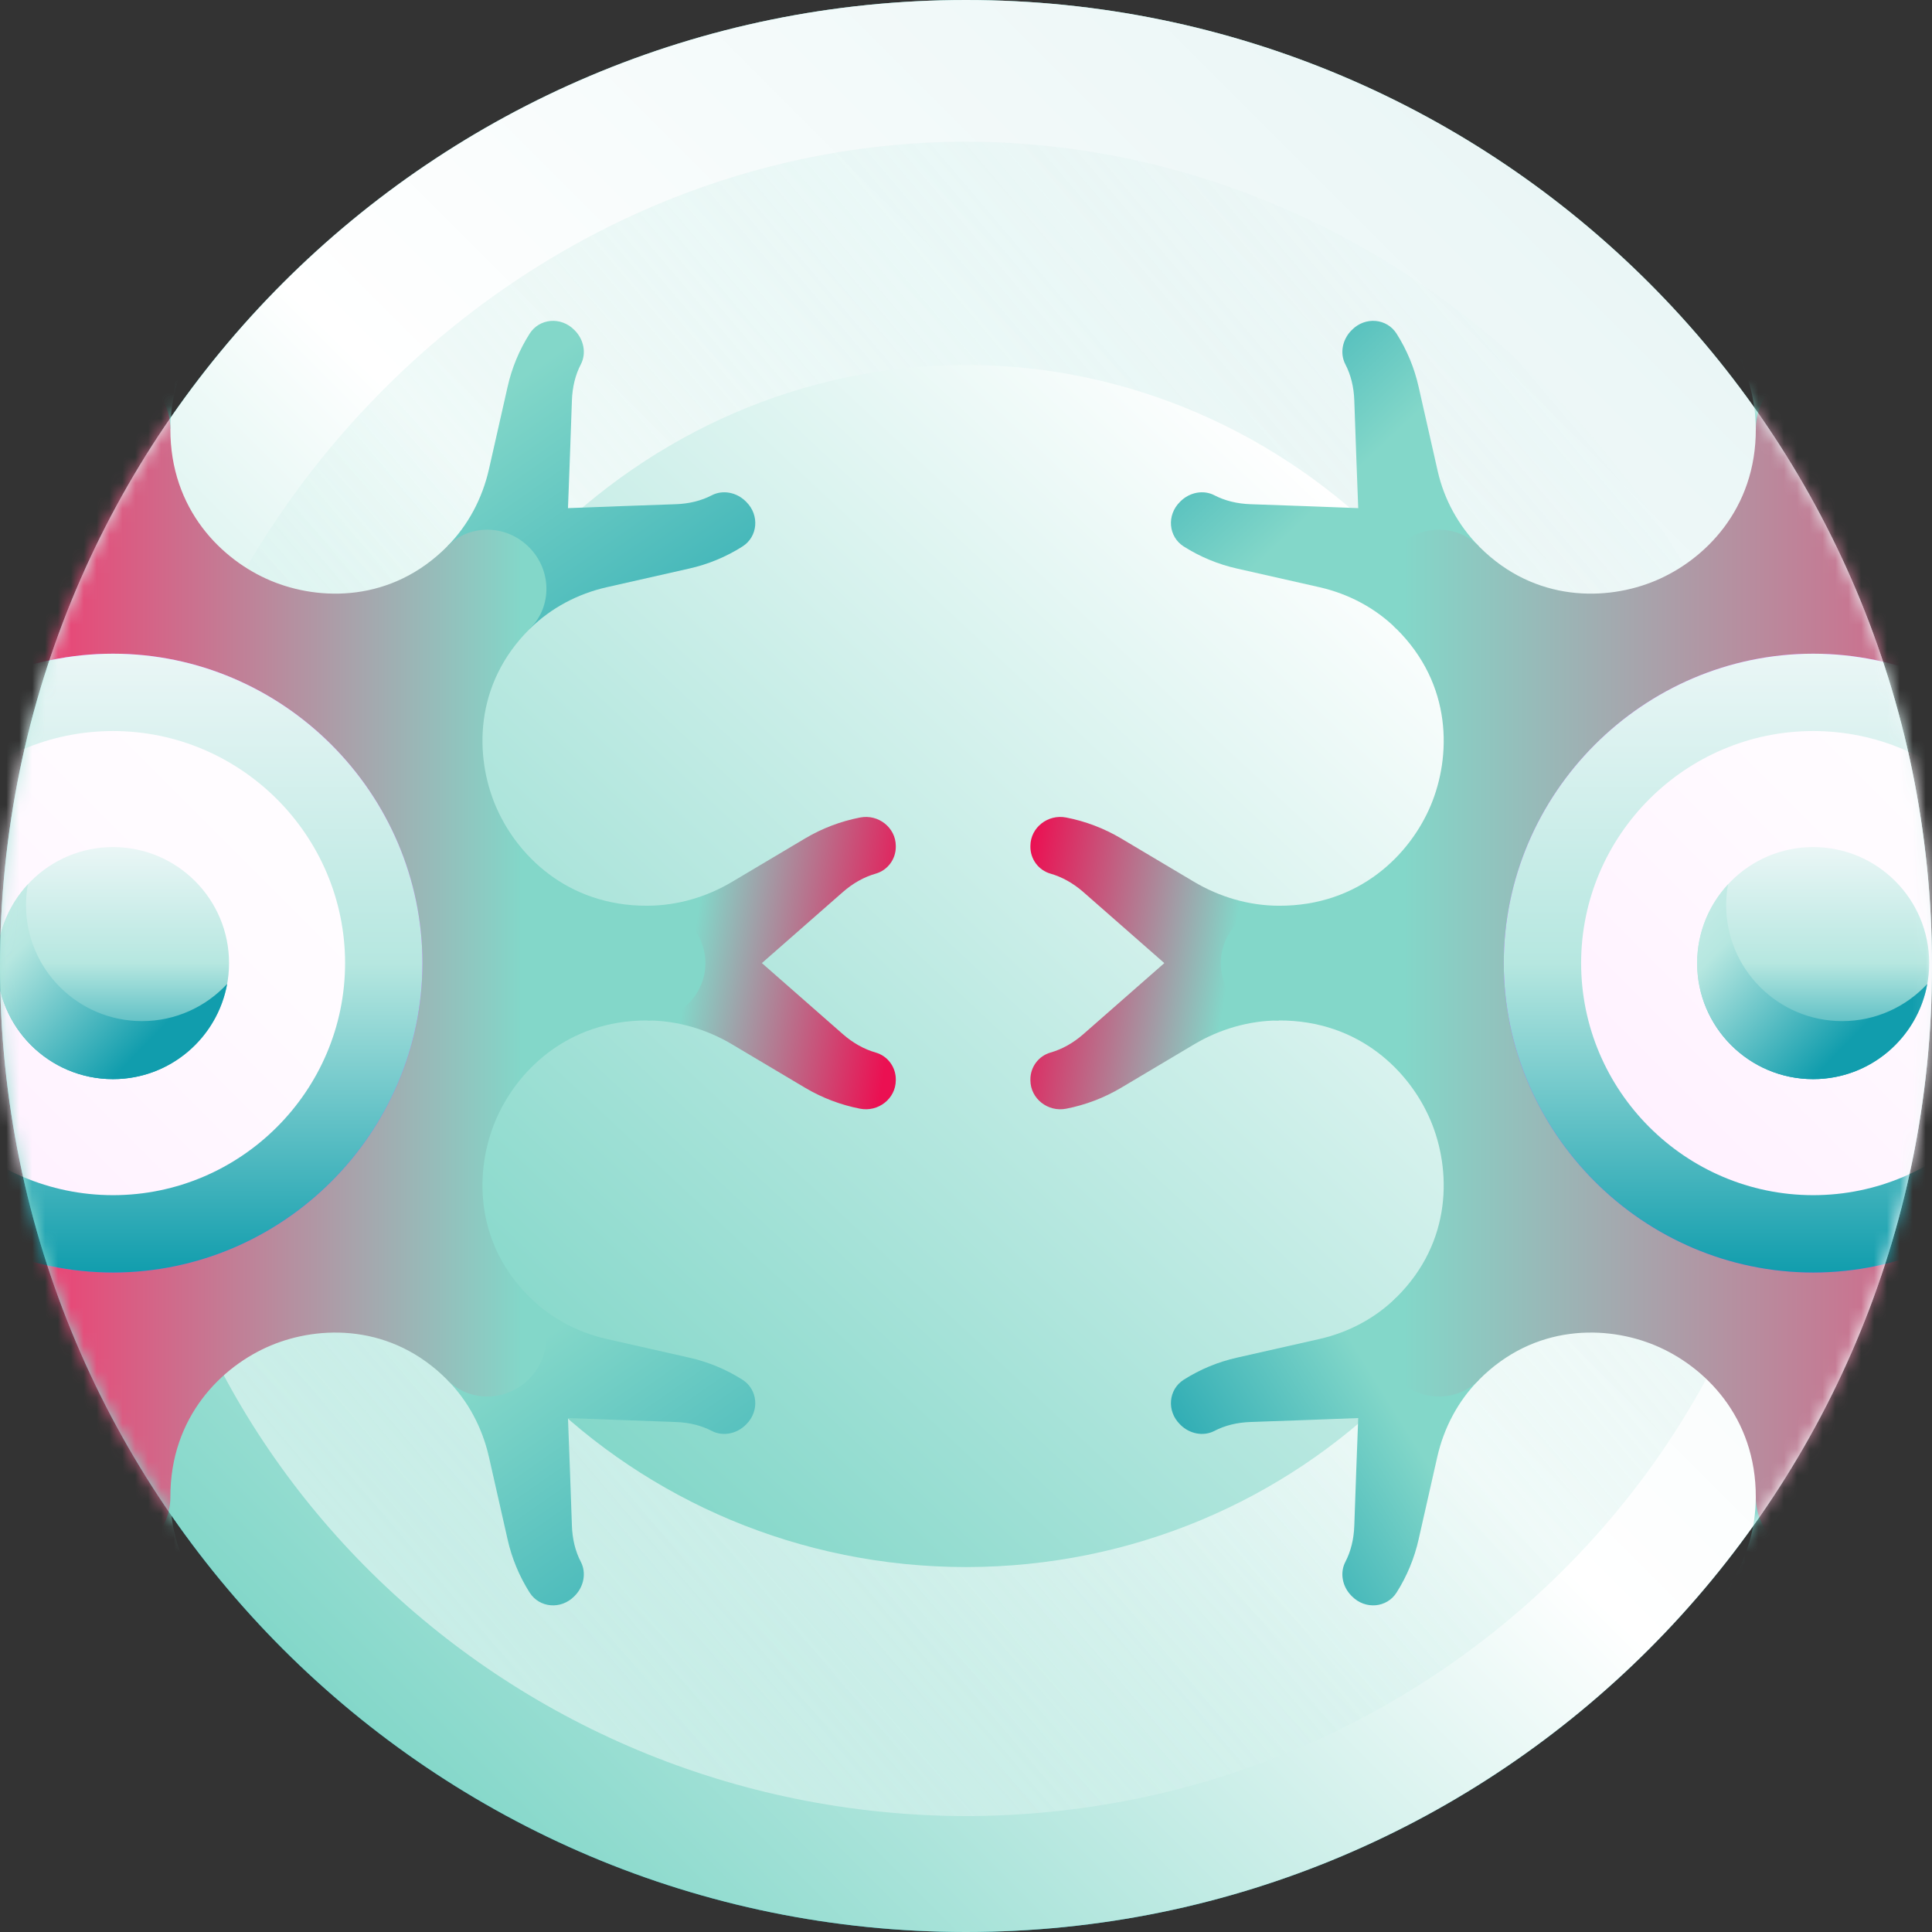
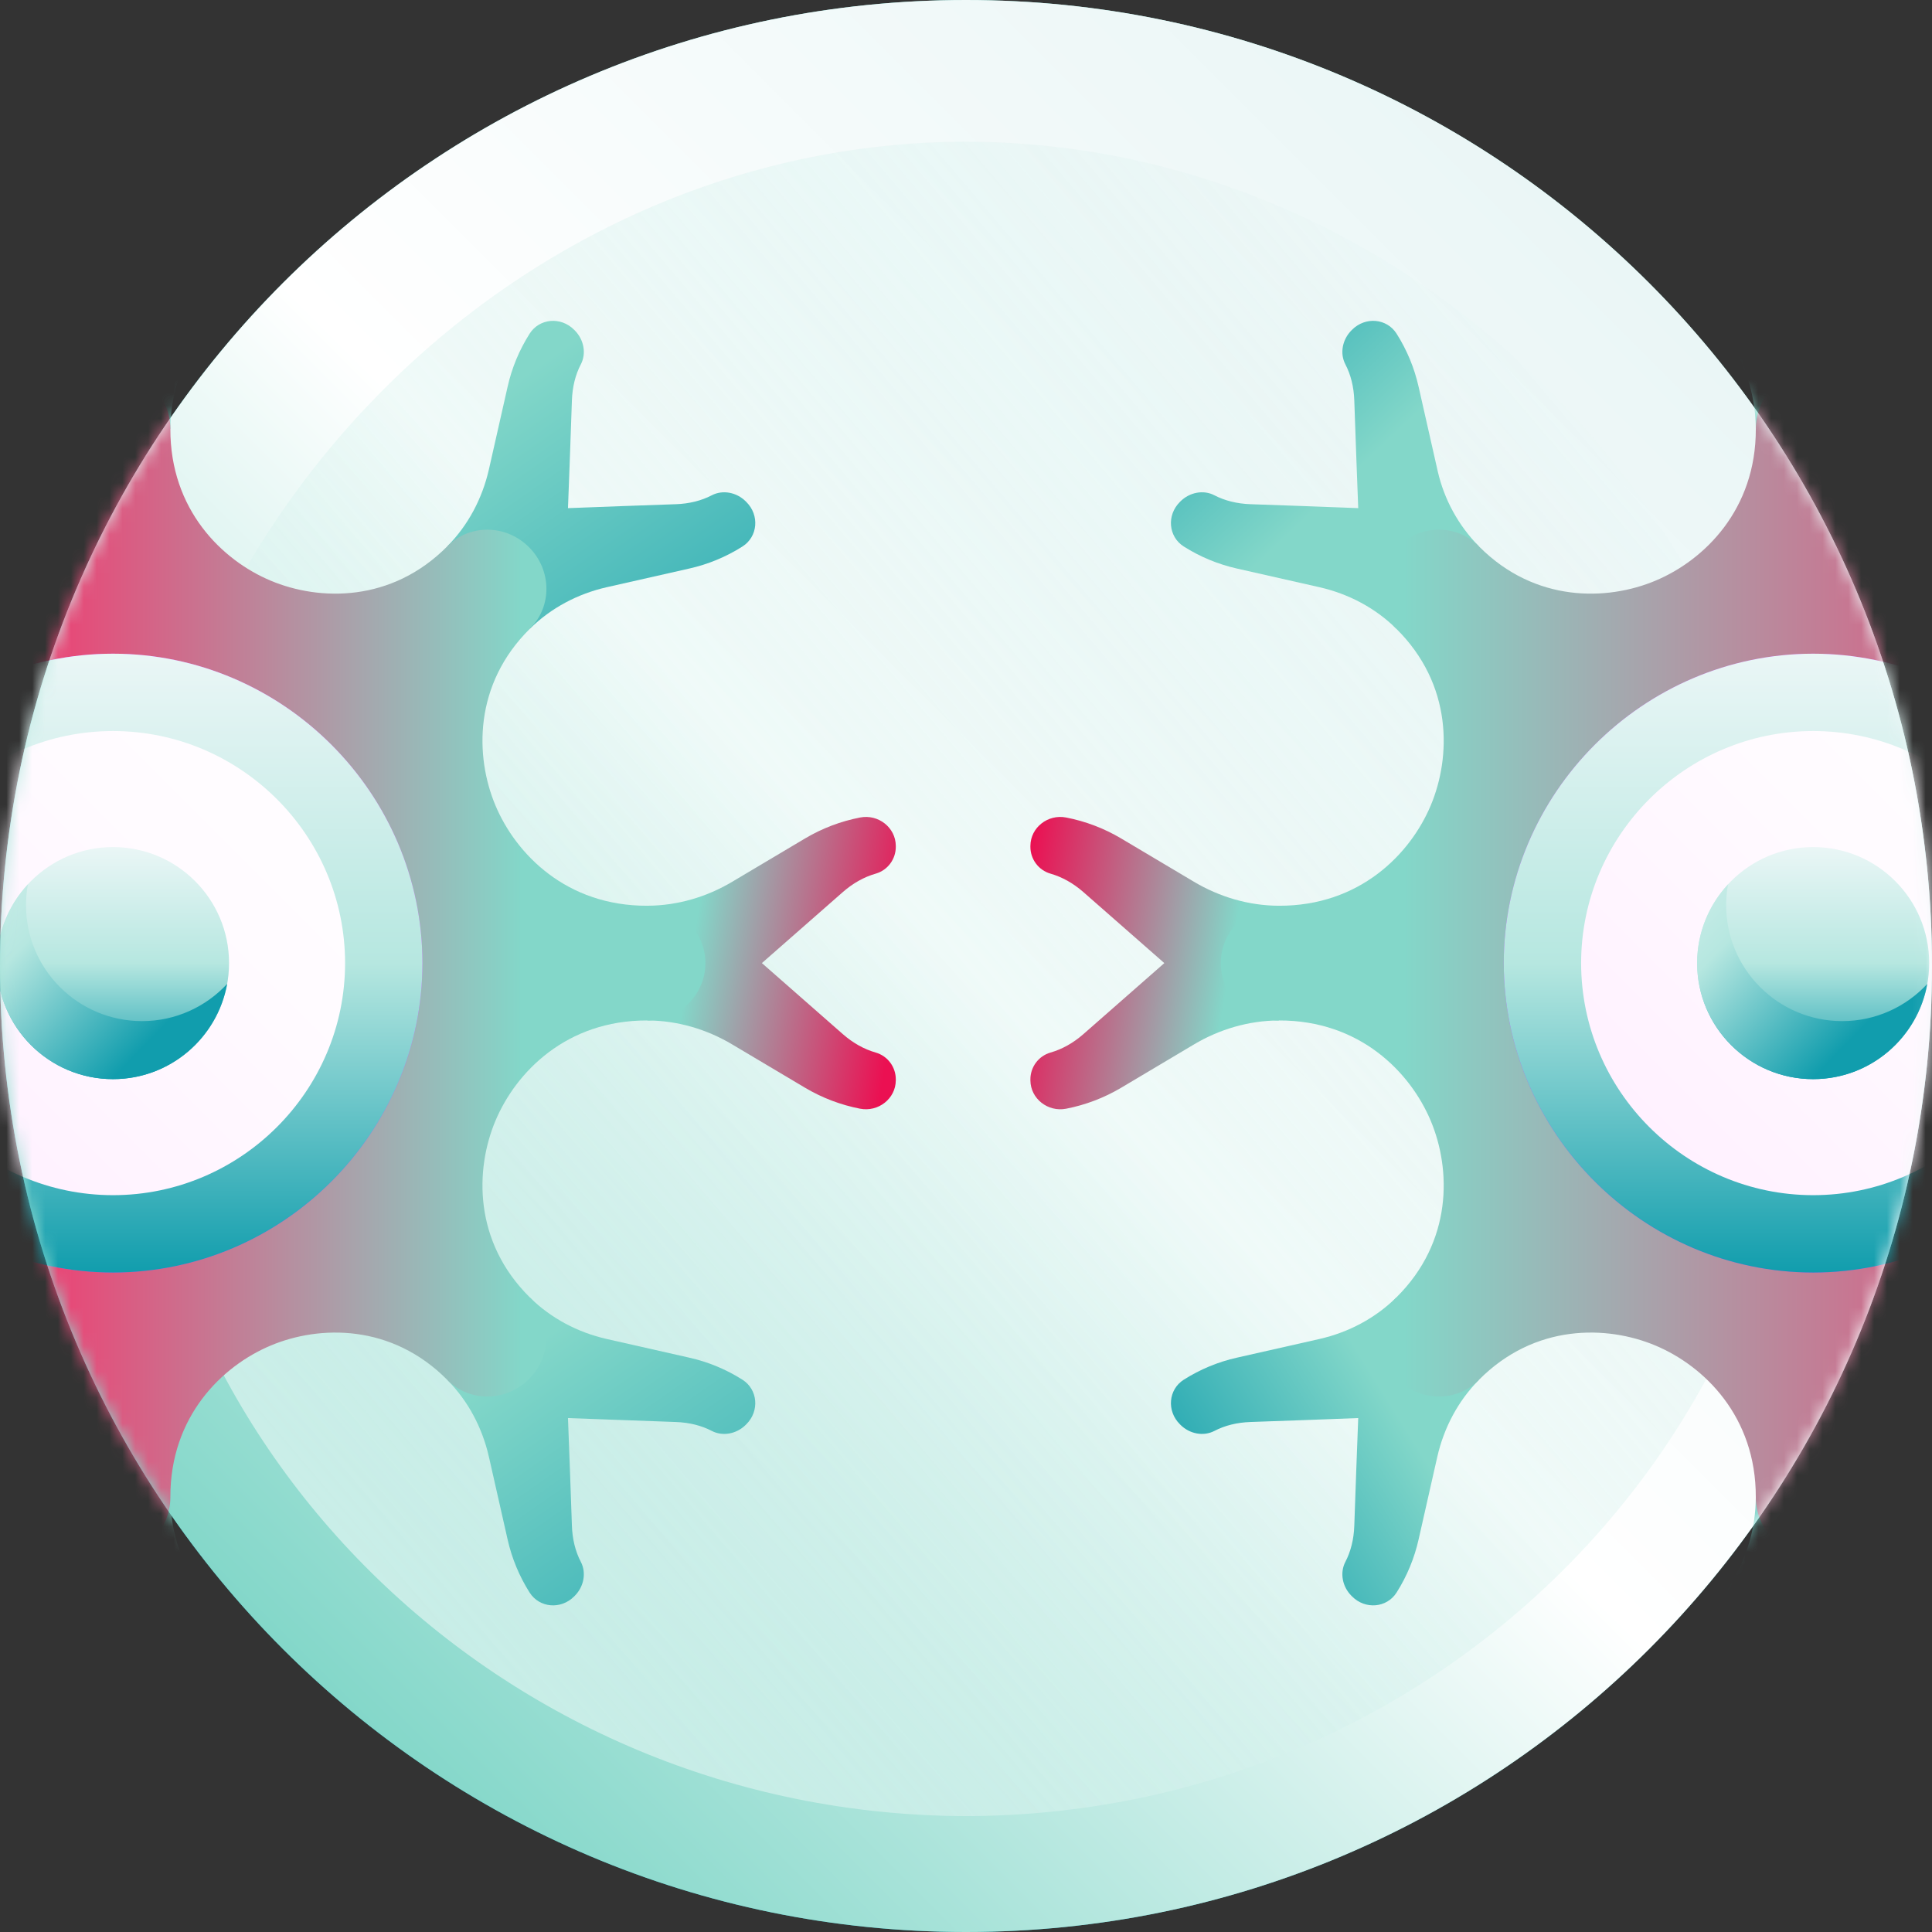
<svg xmlns="http://www.w3.org/2000/svg" width="150" height="150" viewBox="0 0 150 150" fill="none">
  <rect x="0" y="0" width="150" height="150" fill="#333333" stroke="none" />
  <g clip-path="url(#clip0_429_4681)">
-     <path d="M75 150C116.421 150 150 116.421 150 75C150 33.579 116.421 0 75 0C33.579 0 0 33.579 0 75C0 116.421 33.579 150 75 150Z" fill="url(#paint0_linear_429_4681)" />
+     <path d="M75 150C116.421 150 150 116.421 150 75C150 33.579 116.421 0 75 0C33.579 0 0 33.579 0 75C0 116.421 33.579 150 75 150" fill="url(#paint0_linear_429_4681)" />
    <path d="M75 150C116.421 150 150 116.421 150 75C150 33.579 116.421 0 75 0C33.579 0 0 33.579 0 75C0 116.421 33.579 150 75 150Z" fill="url(#paint1_linear_429_4681)" />
    <path d="M139.996 76.612C140.407 112.081 111.097 140.926 75 141C38.903 140.926 9.593 112.081 10.004 76.612C10.487 41.164 39.798 11.054 75 11C110.202 11.054 139.512 41.166 139.996 76.612Z" fill="url(#paint2_linear_429_4681)" />
-     <path d="M121.664 75.293C121.869 100.932 100.909 121.641 75.001 121.667C49.095 121.641 28.134 100.931 28.337 75.293C28.563 49.666 49.522 28.349 75.001 28.334C100.479 28.349 121.438 49.665 121.664 75.293Z" fill="url(#paint3_linear_429_4681)" />
    <mask id="mask0_429_4681" style="mask-type:alpha" maskUnits="userSpaceOnUse" x="0" y="0" width="150" height="150">
      <path d="M75 150C116.421 150 150 116.421 150 75C150 33.579 116.421 0 75 0C33.579 0 0 33.579 0 75C0 116.421 33.579 150 75 150Z" fill="url(#paint4_linear_429_4681)" />
    </mask>
    <g mask="url(#mask0_429_4681)">
      <path d="M17.885 14.001L17.82 14C16.856 13.993 15.989 14.619 15.718 15.564C15.462 16.461 14.982 17.321 14.293 18.108C12.463 20.201 10.622 22.298 8.774 24.398C6.932 22.304 5.092 20.208 3.255 18.109C2.567 17.322 2.087 16.461 1.83 15.564C1.56 14.619 0.692 13.992 -0.271 14L-0.337 14.001C-1.751 14.012 -2.806 15.359 -2.53 16.775C-2.238 18.276 -1.691 19.715 -0.912 21.03C0.207 22.918 1.329 24.805 2.454 26.69C3.64 28.678 4.314 30.958 4.321 33.292C7.29 33.285 10.259 33.285 13.227 33.292C13.235 30.959 13.908 28.678 15.095 26.689C16.22 24.805 17.342 22.918 18.461 21.03C19.24 19.715 19.787 18.276 20.079 16.775C20.354 15.36 19.299 14.011 17.885 14.001Z" fill="url(#paint5_linear_429_4681)" />
      <path d="M57.944 38.971L57.896 38.923C57.187 38.219 56.114 38.011 55.263 38.454C54.456 38.875 53.509 39.111 52.461 39.147C49.674 39.242 46.886 39.344 44.098 39.452C44.206 36.664 44.308 33.876 44.403 31.089C44.439 30.041 44.675 29.093 45.096 28.287C45.539 27.436 45.331 26.364 44.627 25.655L44.579 25.607C43.546 24.566 41.879 24.715 41.123 25.903C40.314 27.175 39.733 28.579 39.405 30.051C38.927 32.184 38.444 34.315 37.958 36.446C37.445 38.693 36.355 40.766 34.744 42.399C36.877 44.538 39.012 46.673 41.15 48.806C42.784 47.195 44.856 46.104 47.103 45.592C49.234 45.105 51.366 44.623 53.499 44.145C54.971 43.817 56.374 43.236 57.647 42.428C58.836 41.671 58.986 40.004 57.944 38.971Z" fill="url(#paint6_linear_429_4681)" />
      <path d="M67.986 67.831C68.931 67.561 69.557 66.692 69.55 65.729L69.549 65.664C69.538 64.25 68.191 63.194 66.775 63.471C65.274 63.762 63.835 64.309 62.52 65.088C60.632 66.207 58.745 67.329 56.86 68.454C54.872 69.641 52.592 70.314 50.258 70.321C50.265 73.29 50.265 76.259 50.258 79.228C52.592 79.235 54.872 79.909 56.861 81.096C58.746 82.22 60.632 83.342 62.52 84.461C63.835 85.24 65.275 85.787 66.775 86.079C68.191 86.355 69.538 85.3 69.549 83.886L69.55 83.82C69.557 82.857 68.931 81.989 67.986 81.719C67.09 81.462 66.229 80.982 65.442 80.294C63.349 78.463 61.252 76.622 59.152 74.774C61.252 72.926 63.349 71.087 65.442 69.256C66.228 68.567 67.09 68.088 67.986 67.831Z" fill="url(#paint7_linear_429_4681)" />
      <path d="M57.647 107.123C56.374 106.314 54.971 105.733 53.499 105.405C51.366 104.927 49.234 104.445 47.103 103.958C44.856 103.446 42.784 102.355 41.15 100.745C39.012 102.877 36.877 105.013 34.744 107.151C36.355 108.785 37.445 110.857 37.958 113.104C38.444 115.235 38.926 117.367 39.405 119.5C39.733 120.971 40.314 122.375 41.122 123.648C41.879 124.836 43.545 124.985 44.579 123.944L44.627 123.896C45.33 123.187 45.539 122.114 45.096 121.264C44.675 120.457 44.439 119.509 44.403 118.461C44.308 115.674 44.206 112.887 44.098 110.099C46.886 110.206 49.673 110.308 52.461 110.404C53.509 110.44 54.456 110.675 55.263 111.096C56.114 111.54 57.186 111.331 57.896 110.627L57.944 110.58C58.985 109.546 58.835 107.879 57.647 107.123Z" fill="url(#paint8_linear_429_4681)" />
      <path d="M20.078 132.775C19.787 131.275 19.239 129.835 18.461 128.52C17.342 126.632 16.22 124.745 15.095 122.86C13.908 120.871 13.235 118.592 13.228 116.258C10.259 116.265 7.29 116.265 4.321 116.258C4.314 118.592 3.64 120.872 2.454 122.861C1.329 124.745 0.207 126.632 -0.912 128.52C-1.691 129.835 -2.238 131.275 -2.53 132.775C-2.806 134.191 -1.751 135.538 -0.337 135.549L-0.272 135.55C0.692 135.558 1.56 134.931 1.83 133.986C2.086 133.089 2.566 132.229 3.255 131.442C5.086 129.349 6.926 127.252 8.774 125.152C10.617 127.246 12.456 129.342 14.293 131.441C14.981 132.229 15.461 133.089 15.718 133.986C15.988 134.931 16.856 135.558 17.82 135.55L17.885 135.549C19.299 135.539 20.355 134.191 20.078 132.775Z" fill="url(#paint9_linear_429_4681)" />
      <path d="M54.767 74.775C54.767 72.323 52.744 70.329 50.257 70.322C43.98 70.345 40.054 66.314 38.467 62.535C36.88 58.762 36.755 53.142 41.149 48.806C42.882 47.078 42.841 44.252 41.069 42.48C39.297 40.708 36.471 40.667 34.744 42.399C30.407 46.794 24.788 46.67 21.014 45.082C17.235 43.495 13.205 39.57 13.228 33.292C13.22 30.805 11.226 28.782 8.774 28.782C6.323 28.782 4.328 30.805 4.321 33.292C4.344 39.569 0.313 43.495 -3.465 45.082C-7.223 46.662 -12.809 46.794 -17.138 42.456C-17.157 42.437 -17.174 42.417 -17.193 42.398C-18.922 40.667 -21.748 40.708 -23.521 42.48C-25.292 44.252 -25.333 47.079 -23.601 48.806C-19.206 53.143 -19.331 58.762 -20.919 62.536C-22.506 66.314 -26.432 70.345 -32.709 70.322C-35.196 70.329 -37.219 72.324 -37.219 74.776C-37.219 77.227 -35.196 79.221 -32.709 79.229C-26.432 79.206 -22.506 83.238 -20.919 87.016C-19.331 90.789 -19.206 96.409 -23.601 100.745C-25.333 102.473 -25.293 105.299 -23.521 107.071C-21.749 108.843 -18.923 108.883 -17.196 107.152C-12.859 102.756 -7.24 102.882 -3.466 104.469C0.313 106.056 4.344 109.981 4.32 116.259C4.328 118.746 6.322 120.769 8.774 120.769C11.226 120.769 13.22 118.746 13.227 116.259C13.204 109.982 17.235 106.056 21.014 104.469C24.788 102.882 30.407 102.757 34.743 107.151C36.47 108.883 39.297 108.842 41.069 107.071C42.84 105.299 42.881 102.472 41.149 100.745C36.754 96.408 36.879 90.79 38.467 87.015C40.054 83.237 43.979 79.206 50.256 79.229C52.744 79.221 54.767 77.227 54.767 74.775Z" fill="url(#paint10_linear_429_4681)" />
      <path d="M32.799 74.775C32.788 87.971 21.971 98.788 8.775 98.799C-4.421 98.788 -15.238 87.971 -15.248 74.775C-15.238 61.579 -4.42 50.762 8.775 50.752C21.971 50.762 32.788 61.58 32.799 74.775Z" fill="url(#paint11_linear_429_4681)" />
      <path d="M32.799 74.775C32.788 87.971 21.971 98.788 8.775 98.799C-4.421 98.788 -15.238 87.971 -15.248 74.775C-15.238 61.579 -4.42 50.762 8.775 50.752C21.971 50.762 32.788 61.58 32.799 74.775Z" fill="url(#paint12_linear_429_4681)" />
      <path d="M26.793 74.775C26.789 84.695 18.696 92.788 8.775 92.793C-1.145 92.788 -9.238 84.696 -9.242 74.775C-9.238 64.855 -1.145 56.761 8.775 56.757C18.696 56.762 26.789 64.855 26.793 74.775Z" fill="url(#paint13_linear_429_4681)" />
      <path d="M17.783 74.775C17.783 79.747 13.746 83.784 8.774 83.784C3.803 83.783 -0.234 79.746 -0.234 74.775C-0.234 69.803 3.803 65.767 8.774 65.766C13.746 65.766 17.783 69.804 17.783 74.775Z" fill="url(#paint14_linear_429_4681)" />
      <path d="M11.026 79.279C6.052 79.279 2.017 75.245 2.019 70.272C2.019 69.72 2.071 69.182 2.167 68.658C0.678 70.265 -0.235 72.413 -0.234 74.775C-0.234 79.747 3.803 83.784 8.774 83.784C13.195 83.783 16.873 80.591 17.636 76.389C15.99 78.165 13.638 79.279 11.026 79.279Z" fill="url(#paint15_linear_429_4681)" />
      <path d="M149.885 14.001L149.82 14C148.856 13.993 147.988 14.619 147.718 15.564C147.462 16.461 146.982 17.321 146.293 18.108C144.463 20.201 142.622 22.298 140.774 24.398C138.932 22.304 137.092 20.208 135.255 18.109C134.567 17.322 134.087 16.461 133.83 15.564C133.56 14.619 132.692 13.992 131.729 14L131.663 14.001C130.249 14.012 129.194 15.359 129.47 16.775C129.762 18.276 130.309 19.715 131.088 21.03C132.207 22.918 133.329 24.805 134.454 26.69C135.64 28.678 136.314 30.958 136.321 33.292C139.29 33.285 142.259 33.285 145.228 33.292C145.235 30.959 145.908 28.678 147.095 26.689C148.22 24.805 149.342 22.918 150.461 21.03C151.24 19.715 151.787 18.276 152.079 16.775C152.354 15.36 151.299 14.011 149.885 14.001Z" fill="url(#paint16_linear_429_4681)" />
      <path d="M111.623 36.579C111.126 34.404 110.634 32.227 110.145 30.05C109.817 28.579 109.236 27.175 108.428 25.902C107.671 24.714 106.005 24.565 104.971 25.606L104.923 25.654C104.22 26.363 104.011 27.436 104.454 28.286C104.875 29.093 105.111 30.04 105.147 31.088C105.242 33.875 105.344 36.663 105.452 39.451C102.664 39.343 99.876 39.241 97.09 39.146C96.041 39.11 95.094 38.874 94.287 38.454C93.436 38.011 92.364 38.219 91.655 38.922L91.607 38.97C90.565 40.004 90.715 41.67 91.903 42.427C93.175 43.235 94.579 43.816 96.051 44.145C98.183 44.623 100.316 45.105 102.447 45.592C104.693 46.104 106.766 47.194 108.4 48.805C110.538 46.673 112.673 44.538 114.806 42.4C113.226 40.792 112.124 38.777 111.623 36.579Z" fill="url(#paint17_linear_429_4681)" />
      <path d="M99.292 70.322C96.958 70.315 94.678 69.64 92.689 68.454C90.804 67.329 88.918 66.207 87.03 65.088C85.715 64.309 84.275 63.762 82.775 63.471C81.359 63.194 80.012 64.25 80.001 65.664L80 65.73C79.993 66.693 80.619 67.561 81.564 67.831C82.46 68.088 83.321 68.568 84.108 69.256C86.201 71.087 88.298 72.927 90.398 74.775C88.298 76.623 86.201 78.463 84.109 80.294C83.322 80.983 82.46 81.463 81.564 81.719C80.619 81.99 79.993 82.858 80 83.821L80.001 83.886C80.012 85.301 81.359 86.356 82.775 86.08C84.275 85.788 85.715 85.24 87.03 84.462C88.918 83.343 90.805 82.221 92.689 81.096C94.678 79.91 96.958 79.236 99.292 79.229C99.286 79.229 99.286 70.321 99.292 70.322Z" fill="url(#paint18_linear_429_4681)" />
      <path d="M108.4 100.744C106.766 102.355 104.693 103.445 102.447 103.958C100.316 104.445 98.184 104.927 96.051 105.405C94.579 105.733 93.176 106.314 91.903 107.123C90.715 107.879 90.565 109.545 91.607 110.579L91.655 110.627C92.364 111.331 93.437 111.539 94.287 111.096C95.094 110.675 96.041 110.439 97.089 110.403C99.876 110.308 102.664 110.206 105.452 110.098C105.344 112.886 105.242 115.674 105.147 118.461C105.111 119.509 104.875 120.456 104.454 121.263C104.011 122.114 104.219 123.187 104.923 123.895L104.971 123.943C106.005 124.985 107.671 124.836 108.428 123.648C109.236 122.375 109.817 120.971 110.145 119.499C110.624 117.366 111.106 115.234 111.592 113.103C112.105 110.857 113.195 108.784 114.806 107.151C112.673 105.013 110.538 102.877 108.4 100.744Z" fill="url(#paint19_linear_429_4681)" />
      <path d="M152.079 132.775C151.787 131.275 151.239 129.835 150.461 128.52C149.342 126.632 148.22 124.745 147.095 122.86C145.908 120.871 145.235 118.592 145.228 116.258C142.259 116.265 139.29 116.265 136.321 116.258C136.314 118.592 135.64 120.872 134.454 122.861C133.329 124.745 132.207 126.632 131.088 128.52C130.309 129.835 129.762 131.275 129.47 132.775C129.194 134.191 130.249 135.538 131.663 135.549L131.728 135.55C132.692 135.558 133.56 134.931 133.83 133.986C134.086 133.089 134.566 132.229 135.255 131.442C137.086 129.349 138.926 127.252 140.774 125.152C142.616 127.246 144.456 129.342 146.293 131.441C146.981 132.229 147.461 133.089 147.718 133.986C147.988 134.931 148.856 135.558 149.819 135.55L149.885 135.549C151.3 135.539 152.355 134.191 152.079 132.775Z" fill="url(#paint20_linear_429_4681)" />
      <path d="M186.767 74.775C186.767 72.323 184.744 70.329 182.257 70.322C175.98 70.345 172.054 66.314 170.467 62.535C168.88 58.762 168.755 53.142 173.149 48.806C174.882 47.078 174.841 44.252 173.069 42.48C171.297 40.708 168.471 40.667 166.744 42.399C162.408 46.794 156.788 46.67 153.014 45.082C149.235 43.495 145.205 39.57 145.228 33.292C145.221 30.805 143.226 28.782 140.774 28.782C138.323 28.782 136.328 30.805 136.321 33.292C136.344 39.569 132.313 43.495 128.535 45.082C124.777 46.662 119.191 46.794 114.862 42.456C114.843 42.437 114.826 42.417 114.807 42.398C113.078 40.667 110.251 40.708 108.479 42.48C106.708 44.252 106.667 47.079 108.399 48.806C112.794 53.143 112.669 58.762 111.081 62.536C109.494 66.314 105.568 70.345 99.291 70.322C96.804 70.329 94.781 72.324 94.781 74.776C94.781 77.227 96.804 79.221 99.291 79.229C105.568 79.206 109.494 83.238 111.081 87.016C112.668 90.789 112.794 96.409 108.399 100.745C106.667 102.473 106.707 105.299 108.479 107.071C110.251 108.843 113.077 108.883 114.804 107.152C119.141 102.756 124.76 102.882 128.534 104.469C132.313 106.056 136.344 109.981 136.32 116.259C136.328 118.746 138.322 120.769 140.774 120.769C143.226 120.769 145.22 118.746 145.227 116.259C145.204 109.982 149.235 106.056 153.013 104.469C156.788 102.882 162.407 102.757 166.743 107.151C168.47 108.883 171.297 108.842 173.069 107.071C174.84 105.299 174.881 102.472 173.149 100.745C168.754 96.408 168.879 90.79 170.467 87.015C172.054 83.237 175.979 79.206 182.256 79.229C184.744 79.221 186.767 77.227 186.767 74.775Z" fill="url(#paint21_linear_429_4681)" />
      <path d="M164.799 74.775C164.788 87.971 153.971 98.788 140.775 98.799C127.579 98.788 116.762 87.971 116.752 74.775C116.762 61.579 127.58 50.762 140.775 50.752C153.971 50.762 164.788 61.58 164.799 74.775Z" fill="url(#paint22_linear_429_4681)" />
      <path d="M164.799 74.775C164.788 87.971 153.971 98.788 140.775 98.799C127.579 98.788 116.762 87.971 116.752 74.775C116.762 61.579 127.58 50.762 140.775 50.752C153.971 50.762 164.788 61.58 164.799 74.775Z" fill="url(#paint23_linear_429_4681)" />
      <path d="M158.793 74.775C158.789 84.695 150.696 92.788 140.775 92.793C130.855 92.788 122.762 84.696 122.758 74.775C122.762 64.855 130.855 56.761 140.775 56.757C150.696 56.762 158.789 64.855 158.793 74.775Z" fill="url(#paint24_linear_429_4681)" />
      <path d="M149.783 74.775C149.783 79.747 145.746 83.784 140.774 83.784C135.803 83.783 131.766 79.746 131.766 74.775C131.766 69.803 135.803 65.767 140.774 65.766C145.746 65.766 149.783 69.804 149.783 74.775Z" fill="url(#paint25_linear_429_4681)" />
      <path d="M143.026 79.279C138.052 79.279 134.017 75.245 134.019 70.272C134.019 69.72 134.071 69.182 134.167 68.658C132.678 70.265 131.765 72.413 131.766 74.775C131.766 79.747 135.803 83.784 140.774 83.784C145.195 83.783 148.873 80.591 149.636 76.389C147.99 78.165 145.638 79.279 143.026 79.279Z" fill="url(#paint26_linear_429_4681)" />
    </g>
  </g>
  <defs>
    <linearGradient id="paint0_linear_429_4681" x1="21.967" y1="128.033" x2="128.033" y2="21.967" gradientUnits="userSpaceOnUse">
      <stop stop-color="#119DAD" />
      <stop offset="0.479" stop-color="#47B9BA" />
      <stop offset="1" stop-color="#83D7C9" />
    </linearGradient>
    <linearGradient id="paint1_linear_429_4681" x1="21.967" y1="128.033" x2="128.033" y2="21.967" gradientUnits="userSpaceOnUse">
      <stop stop-color="#83D7C9" />
      <stop offset="0.5" stop-color="white" />
      <stop offset="1" stop-color="#EAF6F6" />
    </linearGradient>
    <linearGradient id="paint2_linear_429_4681" x1="24.408" y1="116.061" x2="124.786" y2="30.603" gradientUnits="userSpaceOnUse">
      <stop stop-color="white" stop-opacity="0.5" />
      <stop offset="1" stop-color="#83D7C9" stop-opacity="0" />
    </linearGradient>
    <linearGradient id="paint3_linear_429_4681" x1="42.355" y1="109.572" x2="106.332" y2="41.21" gradientUnits="userSpaceOnUse">
      <stop stop-color="#83D7C9" />
      <stop offset="1" stop-color="white" />
    </linearGradient>
    <linearGradient id="paint4_linear_429_4681" x1="21.967" y1="128.033" x2="128.033" y2="21.967" gradientUnits="userSpaceOnUse">
      <stop stop-color="#119DAD" />
      <stop offset="0.479" stop-color="#47B9BA" />
      <stop offset="1" stop-color="#83D7C9" />
    </linearGradient>
    <linearGradient id="paint5_linear_429_4681" x1="8.774" y1="33.775" x2="19.491" y2="-10.084" gradientUnits="userSpaceOnUse">
      <stop stop-color="#83D7C9" />
      <stop offset="0.625" stop-color="#119DAD" />
      <stop offset="1" stop-color="#119DAD" />
    </linearGradient>
    <linearGradient id="paint6_linear_429_4681" x1="46.692" y1="24.91" x2="82.274" y2="75.941" gradientUnits="userSpaceOnUse">
      <stop stop-color="#83D7C9" />
      <stop offset="0.625" stop-color="#119DAD" />
      <stop offset="1" stop-color="#119DAD" />
    </linearGradient>
    <linearGradient id="paint7_linear_429_4681" x1="53.5" y1="75" x2="69.574" y2="77.617" gradientUnits="userSpaceOnUse">
      <stop stop-color="#83D7C9" />
      <stop offset="1" stop-color="#EB1052" />
    </linearGradient>
    <linearGradient id="paint8_linear_429_4681" x1="46.692" y1="100.745" x2="82.274" y2="151.775" gradientUnits="userSpaceOnUse">
      <stop stop-color="#83D7C9" />
      <stop offset="0.625" stop-color="#119DAD" />
      <stop offset="1" stop-color="#119DAD" />
    </linearGradient>
    <linearGradient id="paint9_linear_429_4681" x1="8.774" y1="116.258" x2="-13.261" y2="152.4" gradientUnits="userSpaceOnUse">
      <stop stop-color="#83D7C9" />
      <stop offset="0.625" stop-color="#119DAD" />
      <stop offset="1" stop-color="#119DAD" />
    </linearGradient>
    <linearGradient id="paint10_linear_429_4681" x1="-3.501" y1="75" x2="40.499" y2="75" gradientUnits="userSpaceOnUse">
      <stop stop-color="#FF2764" />
      <stop offset="1" stop-color="#83D7C9" />
    </linearGradient>
    <linearGradient id="paint11_linear_429_4681" x1="-154.694" y1="238.245" x2="75.261" y2="8.289" gradientUnits="userSpaceOnUse">
      <stop stop-color="#364AFF" />
      <stop offset="1" stop-color="#FC54FF" />
    </linearGradient>
    <linearGradient id="paint12_linear_429_4681" x1="8.775" y1="50.752" x2="8.775" y2="98.799" gradientUnits="userSpaceOnUse">
      <stop stop-color="#EAF6F6" />
      <stop offset="0.5" stop-color="#B6E7E0" />
      <stop offset="1" stop-color="#119DAD" />
    </linearGradient>
    <linearGradient id="paint13_linear_429_4681" x1="-99.803" y1="183.353" x2="37.575" y2="45.975" gradientUnits="userSpaceOnUse">
      <stop stop-color="#FC54FF" />
      <stop offset="0.102" stop-color="#FD77FF" />
      <stop offset="0.243" stop-color="#FDA0FF" />
      <stop offset="0.388" stop-color="#FEC3FF" />
      <stop offset="0.534" stop-color="#FEDDFF" />
      <stop offset="0.683" stop-color="#FFF0FF" />
      <stop offset="0.836" stop-color="#FFFBFF" />
      <stop offset="1" stop-color="white" />
    </linearGradient>
    <linearGradient id="paint14_linear_429_4681" x1="8.774" y1="65.766" x2="8.774" y2="83.784" gradientUnits="userSpaceOnUse">
      <stop stop-color="#EAF6F6" />
      <stop offset="0.5" stop-color="#B6E7E0" />
      <stop offset="1" stop-color="#119DAD" />
    </linearGradient>
    <linearGradient id="paint15_linear_429_4681" x1="-8.726" y1="66.775" x2="8.701" y2="83.784" gradientUnits="userSpaceOnUse">
      <stop stop-color="#EAF6F6" />
      <stop offset="0.5" stop-color="#B6E7E0" />
      <stop offset="1" stop-color="#119DAD" />
    </linearGradient>
    <linearGradient id="paint16_linear_429_4681" x1="140.774" y1="33.775" x2="151.491" y2="-10.084" gradientUnits="userSpaceOnUse">
      <stop stop-color="#83D7C9" />
      <stop offset="0.625" stop-color="#119DAD" />
      <stop offset="1" stop-color="#119DAD" />
    </linearGradient>
    <linearGradient id="paint17_linear_429_4681" x1="108.276" y1="33.775" x2="83.776" y2="7.775" gradientUnits="userSpaceOnUse">
      <stop stop-color="#83D7C9" />
      <stop offset="0.625" stop-color="#119DAD" />
      <stop offset="1" stop-color="#119DAD" />
    </linearGradient>
    <linearGradient id="paint18_linear_429_4681" x1="78.5" y1="75" x2="95.061" y2="77.696" gradientUnits="userSpaceOnUse">
      <stop stop-color="#EB1052" />
      <stop offset="1" stop-color="#83D7C9" />
    </linearGradient>
    <linearGradient id="paint19_linear_429_4681" x1="102.858" y1="100.744" x2="74.775" y2="118.275" gradientUnits="userSpaceOnUse">
      <stop stop-color="#83D7C9" />
      <stop offset="0.625" stop-color="#119DAD" />
      <stop offset="1" stop-color="#119DAD" />
    </linearGradient>
    <linearGradient id="paint20_linear_429_4681" x1="140.774" y1="116.258" x2="118.739" y2="152.4" gradientUnits="userSpaceOnUse">
      <stop stop-color="#83D7C9" />
      <stop offset="0.625" stop-color="#119DAD" />
      <stop offset="1" stop-color="#119DAD" />
    </linearGradient>
    <linearGradient id="paint21_linear_429_4681" x1="108.999" y1="75" x2="172.499" y2="75" gradientUnits="userSpaceOnUse">
      <stop stop-color="#83D7C9" />
      <stop offset="1" stop-color="#FF2764" />
    </linearGradient>
    <linearGradient id="paint22_linear_429_4681" x1="-22.694" y1="238.245" x2="207.261" y2="8.289" gradientUnits="userSpaceOnUse">
      <stop stop-color="#364AFF" />
      <stop offset="1" stop-color="#FC54FF" />
    </linearGradient>
    <linearGradient id="paint23_linear_429_4681" x1="140.775" y1="50.752" x2="140.775" y2="98.799" gradientUnits="userSpaceOnUse">
      <stop stop-color="#EAF6F6" />
      <stop offset="0.5" stop-color="#B6E7E0" />
      <stop offset="1" stop-color="#119DAD" />
    </linearGradient>
    <linearGradient id="paint24_linear_429_4681" x1="32.197" y1="183.353" x2="169.575" y2="45.975" gradientUnits="userSpaceOnUse">
      <stop stop-color="#FC54FF" />
      <stop offset="0.102" stop-color="#FD77FF" />
      <stop offset="0.243" stop-color="#FDA0FF" />
      <stop offset="0.388" stop-color="#FEC3FF" />
      <stop offset="0.534" stop-color="#FEDDFF" />
      <stop offset="0.683" stop-color="#FFF0FF" />
      <stop offset="0.836" stop-color="#FFFBFF" />
      <stop offset="1" stop-color="white" />
    </linearGradient>
    <linearGradient id="paint25_linear_429_4681" x1="140.774" y1="65.766" x2="140.774" y2="83.784" gradientUnits="userSpaceOnUse">
      <stop stop-color="#EAF6F6" />
      <stop offset="0.5" stop-color="#B6E7E0" />
      <stop offset="1" stop-color="#119DAD" />
    </linearGradient>
    <linearGradient id="paint26_linear_429_4681" x1="123.274" y1="66.775" x2="140.701" y2="83.784" gradientUnits="userSpaceOnUse">
      <stop stop-color="#EAF6F6" />
      <stop offset="0.5" stop-color="#B6E7E0" />
      <stop offset="1" stop-color="#119DAD" />
    </linearGradient>
    <clipPath id="clip0_429_4681">
      <rect width="150" height="150" fill="white" />
    </clipPath>
  </defs>
</svg>